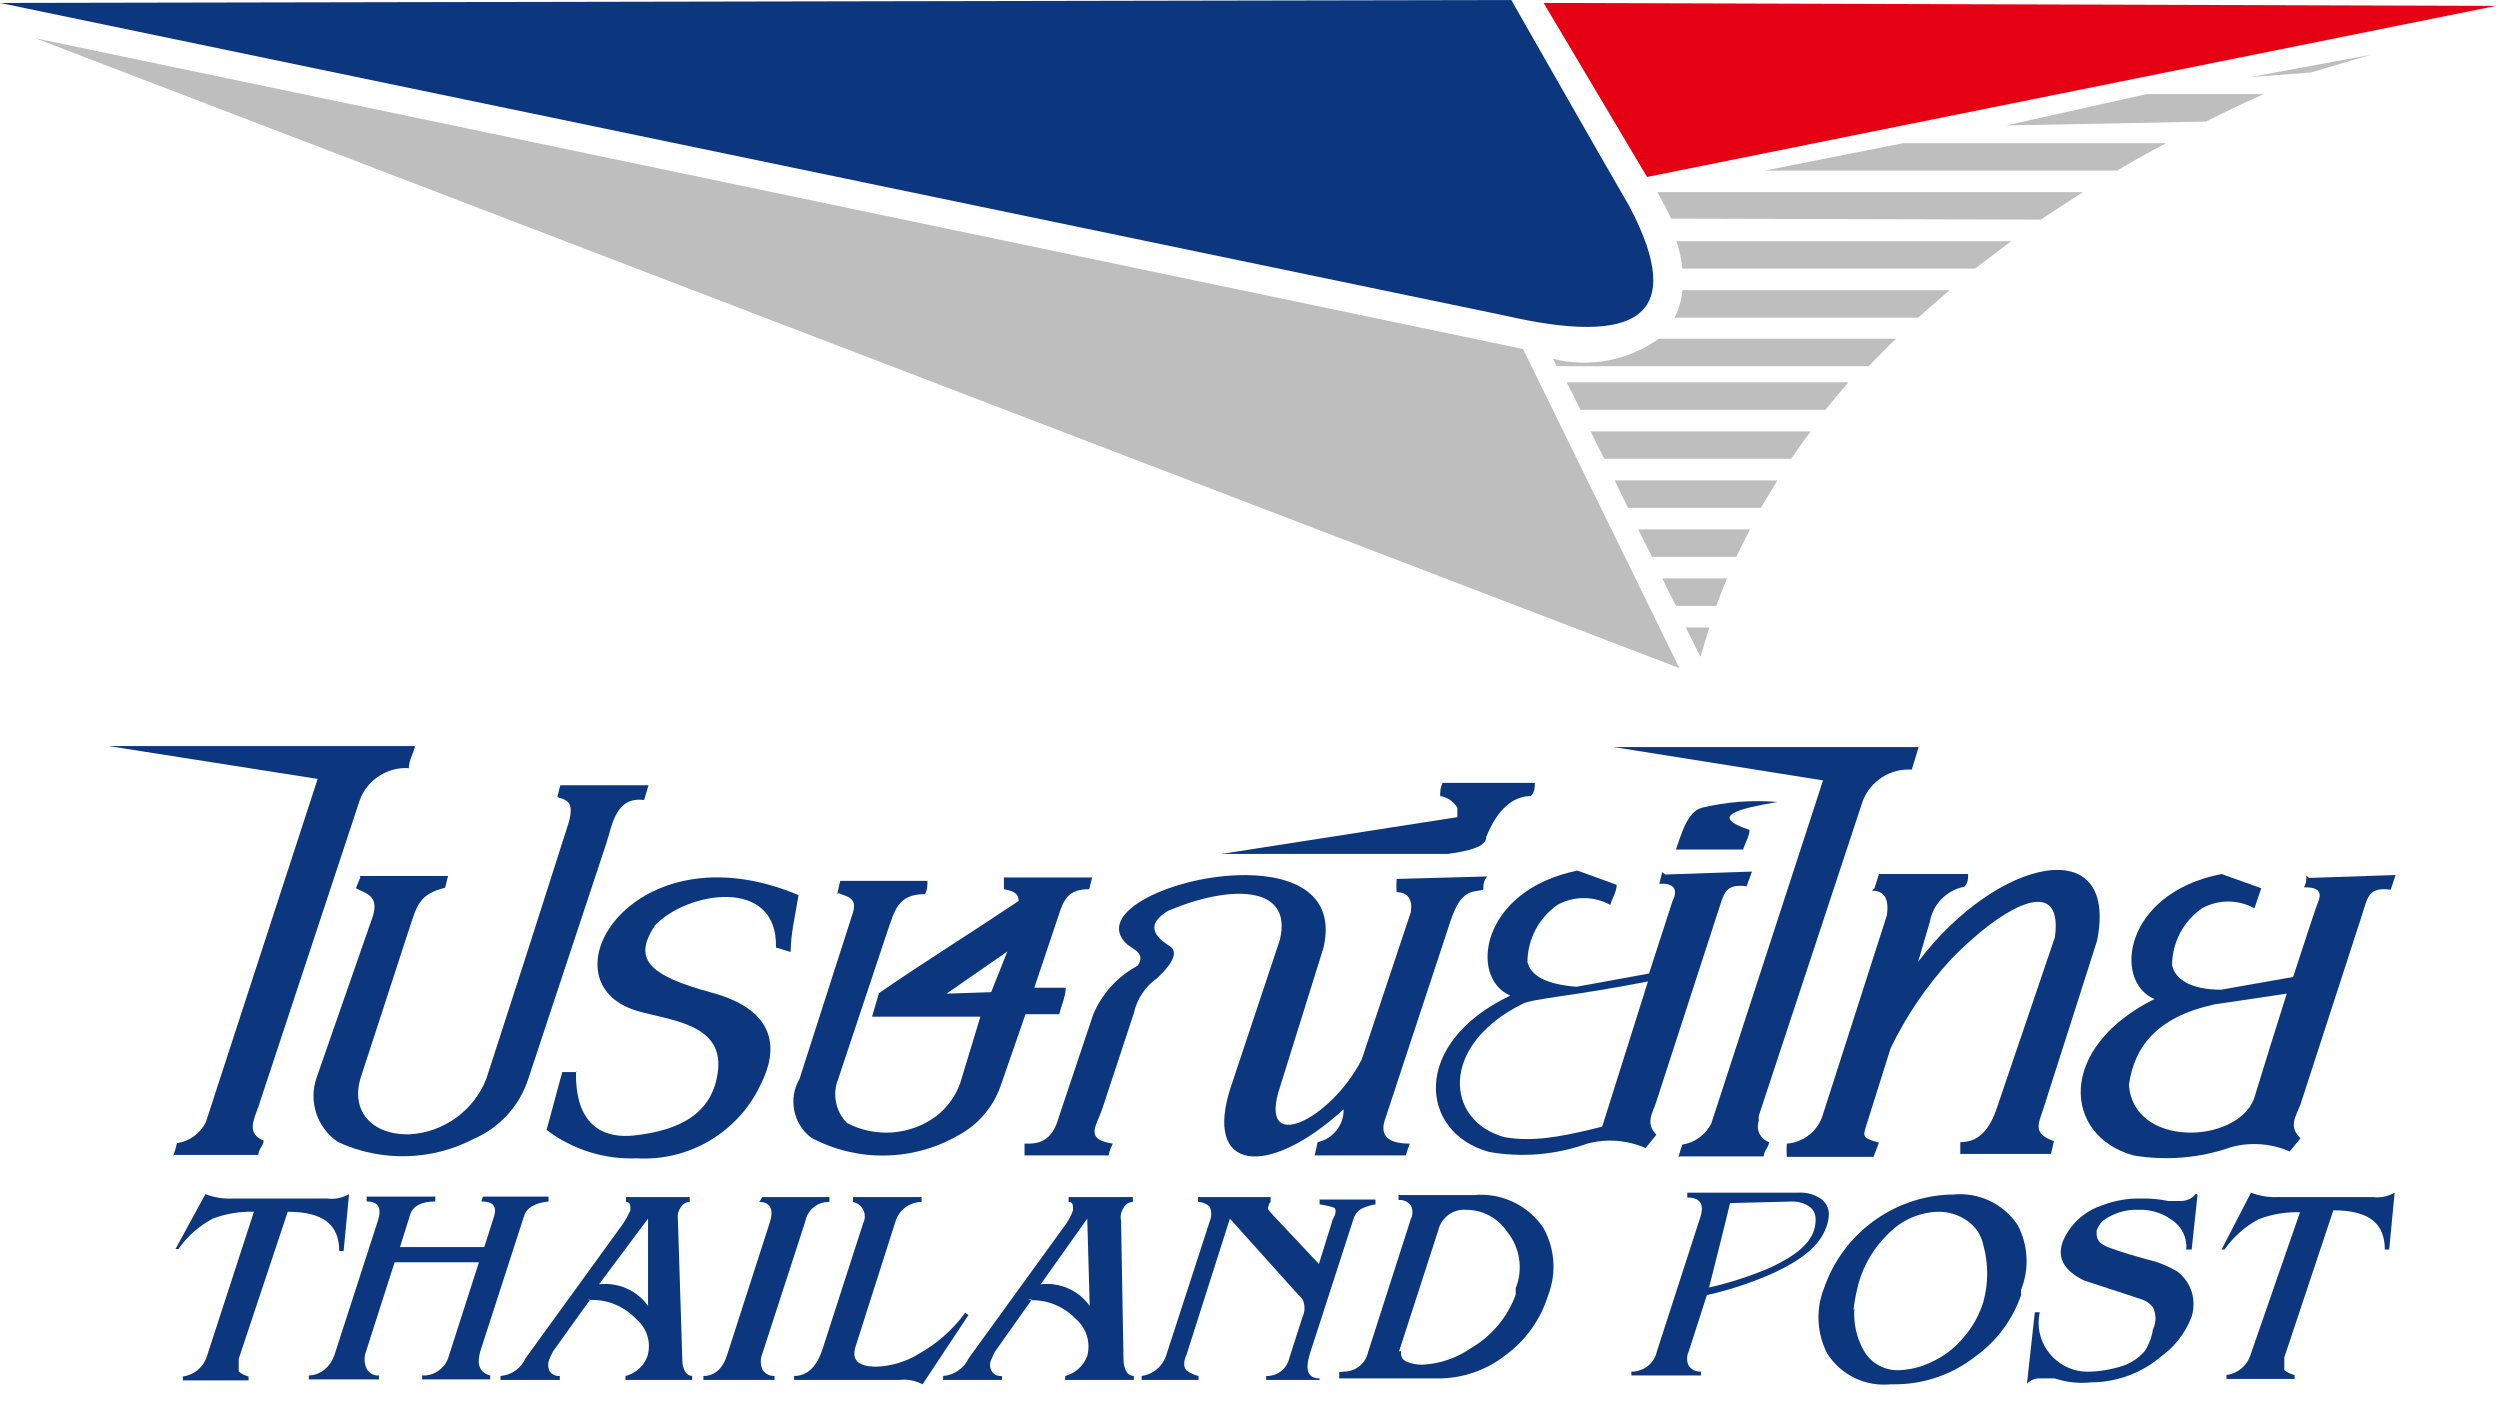
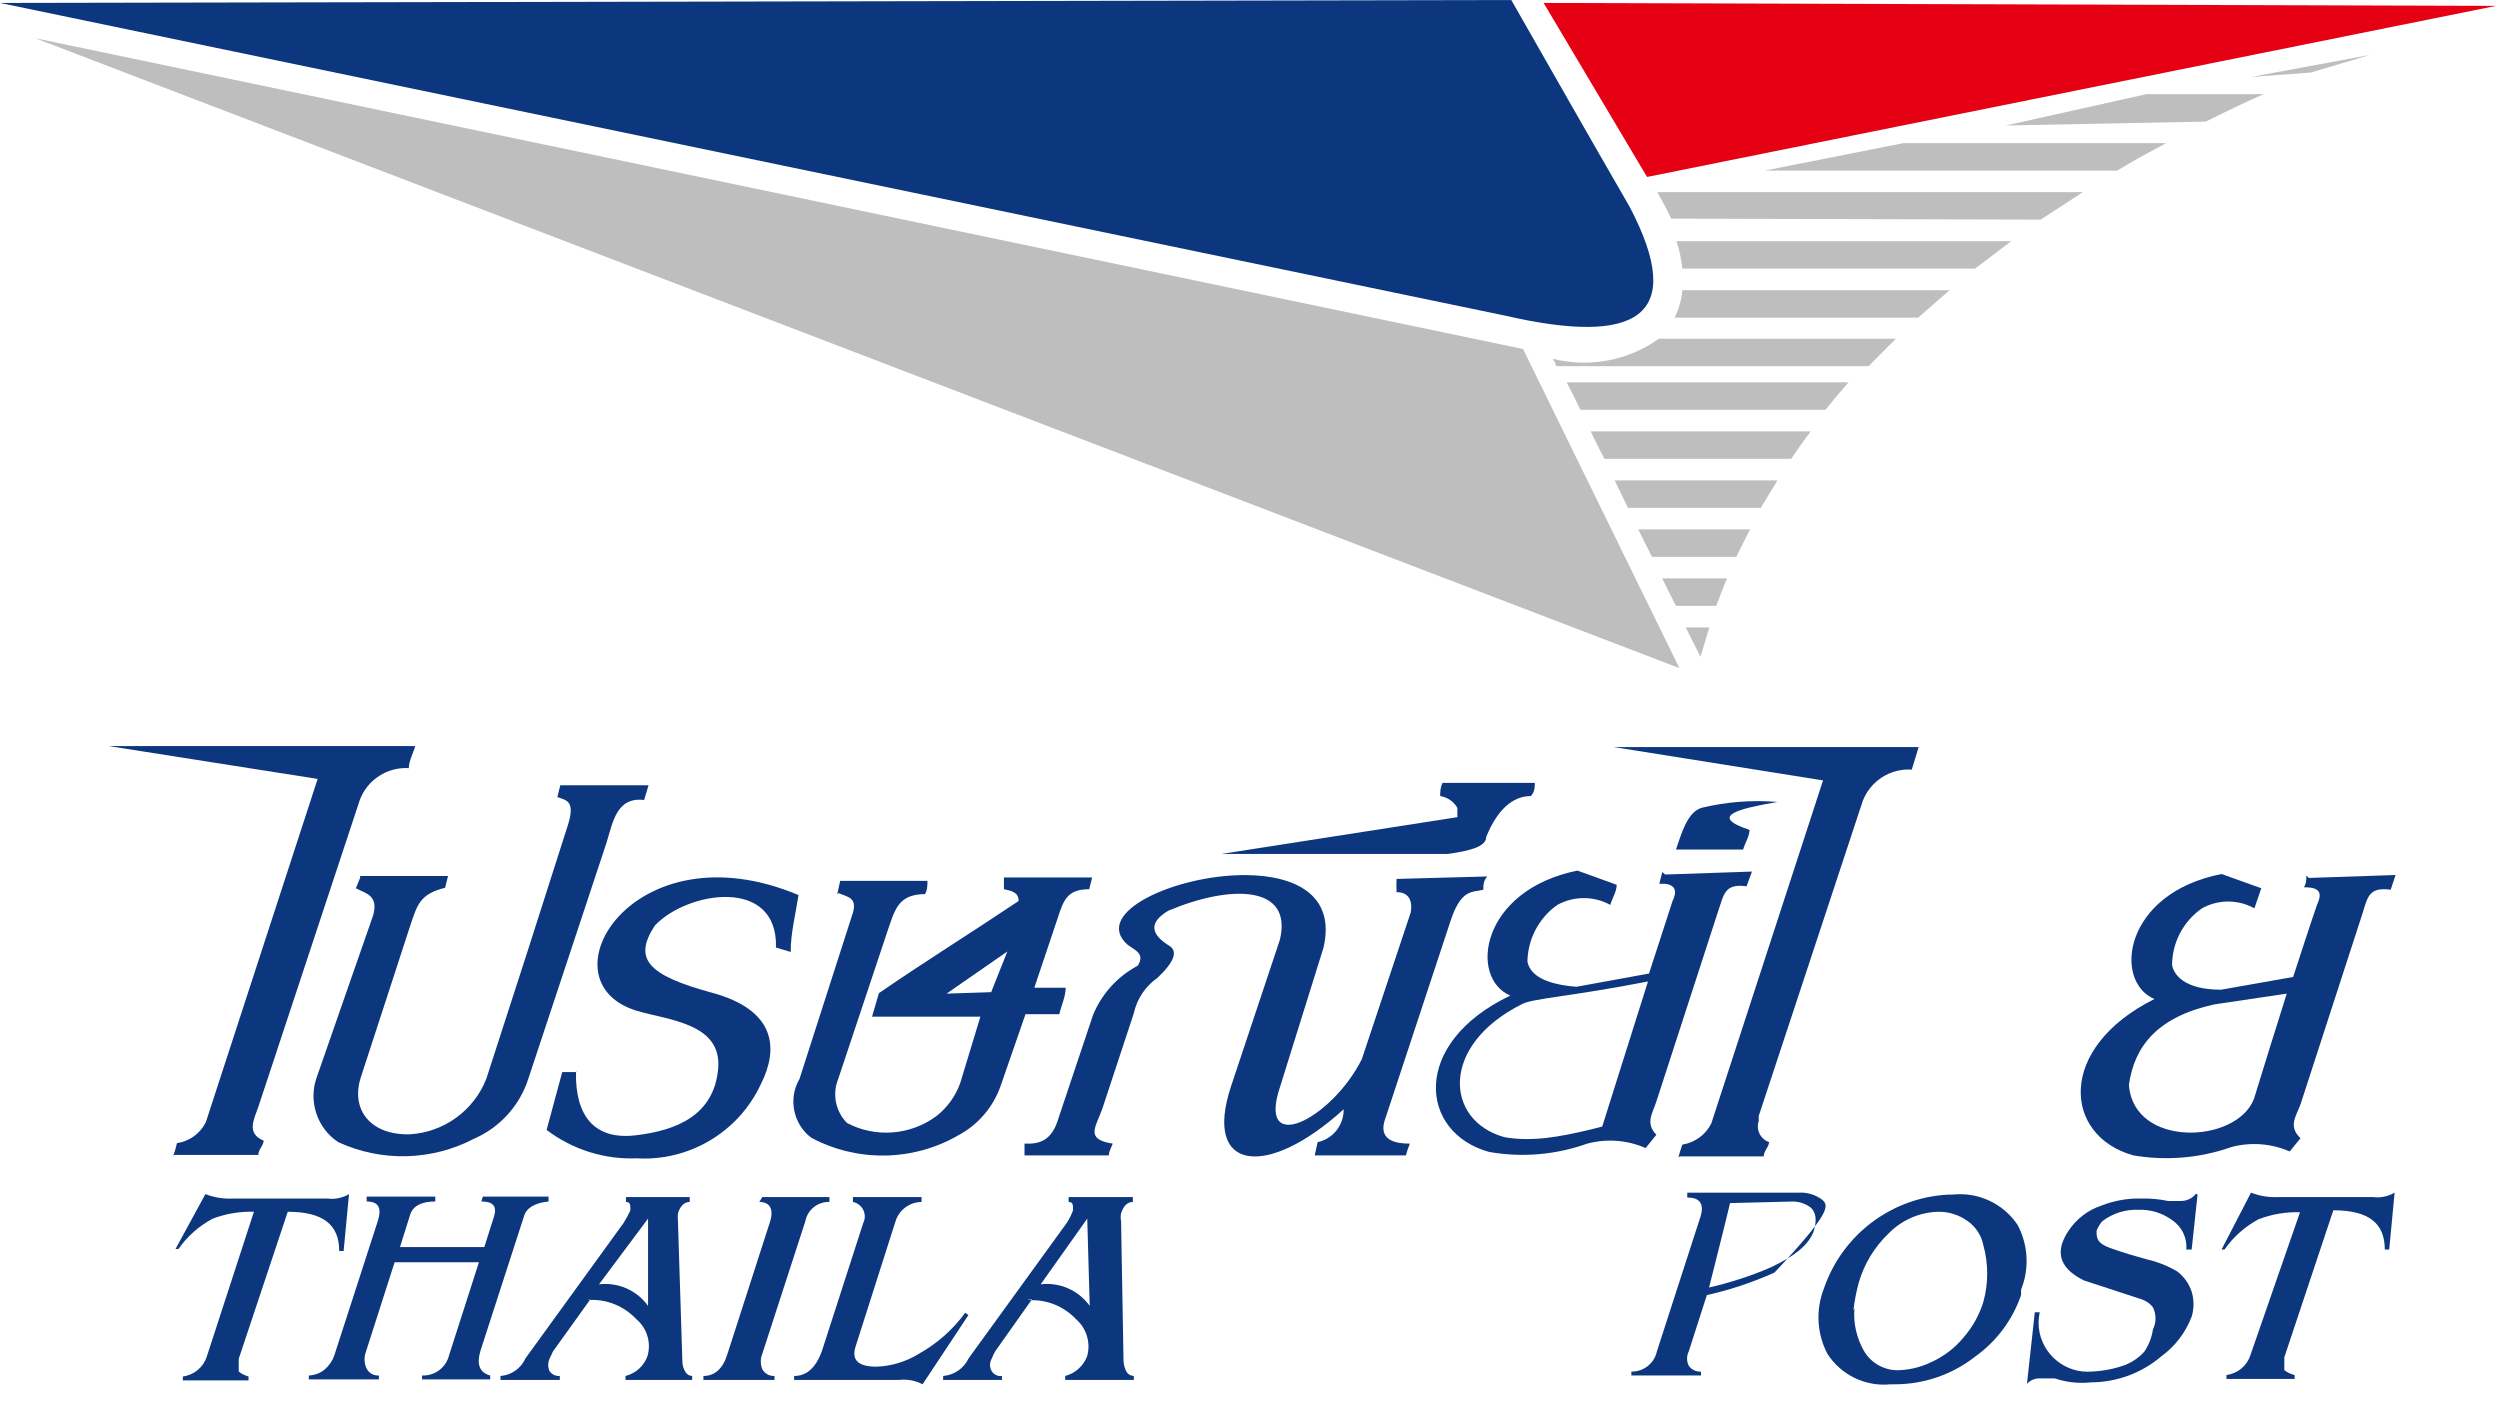
<svg xmlns="http://www.w3.org/2000/svg" width="100%" height="100%" viewBox="0 0 51 29" version="1.1" xml:space="preserve" style="fill-rule:evenodd;clip-rule:evenodd;stroke-linejoin:round;stroke-miterlimit:2;">
  <g>
    <path d="M19.756,26.827L19.69,26.78C19.438,27.126 19.114,27.412 18.74,27.62C18.481,27.78 18.184,27.869 17.88,27.88C17.5,27.88 17.36,27.74 17.46,27.45L18.27,24.91C18.343,24.68 18.558,24.522 18.8,24.52L18.8,24.42L17.4,24.42L17.4,24.52C17.54,24.547 17.642,24.671 17.642,24.814C17.642,24.862 17.631,24.908 17.61,24.95L16.79,27.49C16.67,27.88 16.47,28.07 16.2,28.07L16.2,28.15L18.35,28.15C18.512,28.132 18.676,28.163 18.82,28.24L19.756,26.827Z" style="fill:rgb(12,55,127);" />
    <path d="M44.83,24.37L44.71,25.49L44.6,25.49C44.621,25.252 44.509,25.021 44.31,24.89C44.111,24.743 43.867,24.669 43.62,24.68C43.357,24.67 43.1,24.752 42.89,24.91C42.837,24.968 42.796,25.036 42.77,25.11C42.77,25.25 42.77,25.36 43.05,25.46C43.33,25.56 43.54,25.62 43.79,25.69C44.012,25.739 44.225,25.824 44.42,25.94C44.555,26.045 44.656,26.188 44.71,26.35C44.76,26.516 44.76,26.694 44.71,26.86C44.586,27.184 44.371,27.466 44.09,27.67C43.691,28.01 43.184,28.198 42.66,28.2C42.41,28.227 42.158,28.2 41.92,28.12L41.63,28.12C41.525,28.111 41.421,28.152 41.35,28.23L41.51,26.77L41.61,26.77C41.595,26.84 41.587,26.912 41.587,26.983C41.587,27.532 42.038,27.983 42.587,27.983C42.615,27.983 42.642,27.982 42.67,27.98C42.909,27.969 43.145,27.922 43.37,27.84C43.51,27.78 43.636,27.692 43.74,27.58C43.834,27.442 43.896,27.285 43.92,27.12C43.99,26.978 43.99,26.812 43.92,26.67C43.857,26.588 43.769,26.529 43.67,26.5L42.51,26.12C42.11,25.92 41.97,25.67 42.07,25.36C42.1,25.275 42.14,25.195 42.19,25.12C42.352,24.869 42.596,24.682 42.88,24.59C43.138,24.49 43.413,24.442 43.69,24.45C43.871,24.446 44.052,24.463 44.23,24.5L44.49,24.5C44.611,24.501 44.726,24.445 44.8,24.35L44.83,24.37Z" style="fill:rgb(12,55,127);" />
    <path d="M5.18,24.72C4.894,24.711 4.608,24.759 4.34,24.86C4.061,25.008 3.821,25.221 3.64,25.48L3.58,25.48L4.19,24.36C4.368,24.429 4.559,24.46 4.75,24.45L6.68,24.45C6.833,24.47 6.987,24.438 7.12,24.36L7.01,25.52L6.92,25.52C6.92,24.99 6.6,24.72 5.87,24.72L4.87,27.72L4.87,27.98C4.929,28.027 4.997,28.061 5.07,28.08L5.07,28.16L3.73,28.16L3.73,28.08C3.959,28.051 4.151,27.891 4.22,27.67L5.18,24.72Z" style="fill:rgb(12,55,127);" />
-     <path d="M26.906,25.785L25.98,24.8L25.88,24.69C25.864,24.662 25.864,24.628 25.88,24.6C25.883,24.569 25.898,24.541 25.92,24.52L25.92,24.42L24.44,24.42L24.44,24.52C24.53,24.521 24.616,24.557 24.68,24.62C24.719,24.713 24.719,24.817 24.68,24.91L23.8,27.62C23.735,27.858 23.534,28.035 23.29,28.07L23.29,28.15L24.45,28.15L24.45,28.07C24.363,28.05 24.282,28.012 24.21,27.96C24.14,27.89 24.14,27.78 24.21,27.62L25.09,24.86L26.41,26.33L26.57,26.5C26.626,26.617 26.626,26.753 26.57,26.87L26.3,27.71C26.252,27.927 26.052,28.08 25.83,28.07L25.83,28.15L26.92,28.15L26.92,28.12C26.68,28.12 26.62,27.95 26.72,27.62L27.61,24.87C27.637,24.775 27.702,24.696 27.79,24.65C27.875,24.61 27.966,24.583 28.06,24.57L28.06,24.47L26.92,24.47L26.92,24.57C27.012,24.58 27.102,24.601 27.19,24.63C27.26,24.63 27.27,24.75 27.19,24.87L26.906,25.785Z" style="fill:rgb(12,55,127);" />
    <path d="M15.55,24.42L16.92,24.42L16.92,24.52C16.684,24.511 16.474,24.678 16.43,24.91L15.55,27.62C15.51,27.72 15.51,27.83 15.55,27.93C15.6,28.021 15.697,28.075 15.8,28.07L15.8,28.15L14.35,28.15L14.35,28.07C14.58,28.07 14.75,27.92 14.84,27.62L15.7,24.95C15.8,24.66 15.7,24.52 15.49,24.52L15.55,24.42Z" style="fill:rgb(12,55,127);" />
    <path d="M9.82,24.51C10.06,24.51 10.14,24.61 10.08,24.81L9.88,25.44L8.16,25.44L8.37,24.77C8.43,24.6 8.6,24.51 8.88,24.51L8.88,24.41L7.48,24.41L7.48,24.51C7.72,24.51 7.79,24.64 7.71,24.9L6.82,27.65C6.781,27.763 6.712,27.863 6.62,27.94C6.53,28.014 6.417,28.056 6.3,28.06L6.3,28.14L7.73,28.14L7.73,28.06C7.618,28.068 7.513,28.004 7.47,27.9C7.426,27.791 7.426,27.669 7.47,27.56L8.05,25.75L9.77,25.75L9.16,27.65C9.098,27.9 8.867,28.072 8.61,28.06L8.61,28.14L10,28.14L10,28.06C9.78,28 9.72,27.83 9.8,27.56L10.69,24.81C10.74,24.64 10.91,24.54 11.19,24.51L11.19,24.41L9.85,24.41L9.82,24.51Z" style="fill:rgb(12,55,127);" />
    <path d="M46.92,24.73C46.634,24.721 46.348,24.769 46.08,24.87C45.801,25.018 45.561,25.231 45.38,25.49L45.32,25.49L45.92,24.33C46.098,24.399 46.289,24.43 46.48,24.42L48.41,24.42C48.563,24.44 48.717,24.408 48.85,24.33L48.74,25.49L48.65,25.49C48.65,24.96 48.33,24.69 47.6,24.69L46.6,27.69L46.6,27.95C46.661,27.999 46.733,28.033 46.81,28.05L46.81,28.13L45.42,28.13L45.42,28.05C45.649,28.021 45.841,27.861 45.91,27.64L46.92,24.73Z" style="fill:rgb(12,55,127);" />
-     <path d="M34.82,26.42C35.294,26.314 35.757,26.159 36.2,25.96C36.81,25.67 37.166,25.373 37.28,24.96C37.339,24.747 37.31,24.603 37.18,24.48C37.04,24.372 36.866,24.319 36.69,24.33L34.42,24.33L34.42,24.43C34.68,24.43 34.77,24.56 34.69,24.82L33.8,27.57C33.748,27.813 33.528,27.986 33.28,27.98L33.28,28.06L34.7,28.06L34.7,27.98C34.601,27.987 34.506,27.941 34.45,27.86C34.405,27.769 34.405,27.661 34.45,27.57L34.82,26.42ZM34.865,26.265C35.259,26.178 35.758,26.017 36.126,25.853C36.633,25.615 36.957,25.359 37.023,25.03C37.054,24.878 37.048,24.737 36.94,24.635C36.824,24.547 36.679,24.503 36.533,24.512L35.293,24.543C35.249,24.743 34.865,26.265 34.865,26.265Z" style="fill:rgb(12,55,127);" />
+     <path d="M34.82,26.42C35.294,26.314 35.757,26.159 36.2,25.96C37.339,24.747 37.31,24.603 37.18,24.48C37.04,24.372 36.866,24.319 36.69,24.33L34.42,24.33L34.42,24.43C34.68,24.43 34.77,24.56 34.69,24.82L33.8,27.57C33.748,27.813 33.528,27.986 33.28,27.98L33.28,28.06L34.7,28.06L34.7,27.98C34.601,27.987 34.506,27.941 34.45,27.86C34.405,27.769 34.405,27.661 34.45,27.57L34.82,26.42ZM34.865,26.265C35.259,26.178 35.758,26.017 36.126,25.853C36.633,25.615 36.957,25.359 37.023,25.03C37.054,24.878 37.048,24.737 36.94,24.635C36.824,24.547 36.679,24.503 36.533,24.512L35.293,24.543C35.249,24.743 34.865,26.265 34.865,26.265Z" style="fill:rgb(12,55,127);" />
    <path d="M39.83,24.37C40.354,24.312 40.868,24.551 41.16,24.99C41.376,25.398 41.402,25.881 41.23,26.31L41.23,26.42C41.057,26.923 40.732,27.36 40.3,27.67C39.83,28.04 39.248,28.241 38.65,28.24L38.57,28.24C38.058,28.292 37.559,28.052 37.28,27.62C37.063,27.205 37.037,26.715 37.21,26.28C37.585,25.185 38.594,24.426 39.75,24.37L39.83,24.37ZM37.83,26.69C37.806,26.989 37.873,27.289 38.02,27.55C38.171,27.817 38.464,27.974 38.77,27.95C38.978,27.939 39.182,27.888 39.37,27.8C39.638,27.684 39.875,27.506 40.06,27.28C40.242,27.07 40.378,26.825 40.46,26.56C40.565,26.18 40.565,25.78 40.46,25.4C40.42,25.202 40.305,25.026 40.14,24.91C39.963,24.782 39.749,24.715 39.53,24.72C39.153,24.733 38.794,24.89 38.53,25.16C38.242,25.434 38.032,25.779 37.92,26.16C37.869,26.347 37.832,26.537 37.81,26.73L37.83,26.69Z" style="fill:rgb(12,55,127);" />
-     <path d="M27.43,27.98C27.663,27.975 27.863,27.808 27.91,27.58L28.78,24.87C28.825,24.782 28.825,24.678 28.78,24.59C28.721,24.513 28.627,24.471 28.53,24.48L28.53,24.38L30.06,24.38C30.617,24.325 31.163,24.578 31.48,25.04C31.721,25.464 31.758,25.976 31.58,26.43C31.43,26.915 31.128,27.339 30.72,27.64C30.322,27.955 29.828,28.125 29.32,28.12L27.32,28.12L27.32,27.99L27.43,27.98ZM28.58,27.56C28.58,27.65 28.58,27.73 28.7,27.78C28.798,27.82 28.904,27.841 29.01,27.84C29.369,27.824 29.716,27.706 30.01,27.5C30.432,27.255 30.754,26.869 30.92,26.41L30.92,26.28C31.077,25.89 31.007,25.444 30.74,25.12C30.554,24.845 30.242,24.679 29.91,24.68C29.643,24.659 29.399,24.839 29.34,25.1L28.54,27.57L28.58,27.56Z" style="fill:rgb(12,55,127);" />
    <path d="M12.034,26.519L11.28,27.57L11.21,27.72C11.175,27.8 11.175,27.89 11.21,27.97C11.257,28.039 11.337,28.077 11.42,28.07L11.42,28.15L10.21,28.15L10.21,28.07C10.433,28.053 10.629,27.914 10.72,27.71L12.72,24.95C12.773,24.867 12.819,24.78 12.86,24.69C12.86,24.58 12.86,24.52 12.77,24.52L12.77,24.42L14.07,24.42L14.07,24.52C13.96,24.52 13.88,24.6 13.83,24.75C13.825,24.803 13.825,24.857 13.83,24.91L13.92,27.76C13.918,27.845 13.943,27.929 13.99,28C14.02,28.042 14.068,28.068 14.12,28.07L14.12,28.15L12.76,28.15L12.76,28.07C12.969,28.018 13.139,27.864 13.21,27.66C13.288,27.387 13.198,27.092 12.98,26.91C12.734,26.649 12.39,26.504 12.034,26.519L12.04,26.51L11.98,26.51L12.034,26.519ZM12.22,26.2C12.608,26.153 12.993,26.322 13.22,26.64L13.22,24.86L12.22,26.2Z" style="fill:rgb(12,55,127);" />
    <path d="M21.039,26.525L20.3,27.57C20.273,27.618 20.249,27.668 20.23,27.72C20.185,27.797 20.185,27.893 20.23,27.97C20.273,28.042 20.356,28.082 20.44,28.07L20.44,28.15L19.24,28.15L19.24,28.07C19.465,28.052 19.664,27.914 19.76,27.71L21.76,24.95C21.813,24.869 21.857,24.781 21.89,24.69C21.89,24.58 21.89,24.52 21.8,24.52L21.8,24.42L23.11,24.42L23.11,24.52C23,24.52 22.92,24.6 22.87,24.75C22.859,24.803 22.859,24.857 22.87,24.91L22.92,27.76C22.923,27.845 22.947,27.927 22.99,28C23.024,28.042 23.075,28.068 23.13,28.07L23.13,28.15L21.73,28.15L21.73,28.07C21.938,28.015 22.106,27.862 22.18,27.66C22.253,27.387 22.163,27.095 21.95,26.91C21.711,26.66 21.383,26.517 21.039,26.525L21.05,26.51L20.95,26.51L21.039,26.525ZM21.23,26.2C21.618,26.153 22.003,26.322 22.23,26.64L22.18,24.86L21.23,26.2Z" style="fill:rgb(12,55,127);" />
  </g>
  <g>
    <path d="M11.75,21.87L11.77,21.87L11.75,21.86L11.75,21.87L11.47,21.87C11.36,22.26 11.26,22.66 11.15,23.05C11.677,23.451 12.328,23.656 12.99,23.63C14.061,23.693 15.067,23.093 15.52,22.12C15.88,21.41 15.85,20.61 14.52,20.25C13.19,19.89 12.92,19.55 13.36,18.88C14.02,18.18 15.87,17.88 15.83,19.33L16.13,19.42C16.13,19.03 16.23,18.65 16.29,18.26C12.92,16.84 11.01,20.02 12.99,20.62C13.62,20.81 14.74,20.87 14.65,21.81C14.56,22.75 13.81,23.06 12.97,23.16C12.133,23.26 11.733,22.774 11.75,21.87Z" style="fill:rgb(12,55,127);" />
    <path d="M34.27,23.59L35.98,23.59C35.98,23.48 36.08,23.41 36.09,23.3C35.952,23.253 35.859,23.123 35.859,22.978C35.859,22.938 35.866,22.898 35.88,22.86C35.876,22.827 35.876,22.793 35.88,22.76C36.59,20.62 37.29,18.48 38,16.34C38.156,15.932 38.564,15.671 39,15.7C39.05,15.55 39.09,15.4 39.14,15.24L32.92,15.24L37.19,15.92L34.91,22.92C34.794,23.15 34.574,23.31 34.32,23.35C34.289,23.435 34.262,23.522 34.24,23.61L34.27,23.59Z" style="fill:rgb(12,55,127);" />
-     <path d="M38.24,18.12L38.33,17.83L40.15,17.83C40.15,17.92 40.15,18.01 40.07,18.09C39.713,18.159 39.434,18.442 39.37,18.8L39.13,19.62C40.74,17.49 43.23,16.95 42.78,19.19C42.42,20.33 42.05,21.47 41.69,22.6C41.59,22.92 41.45,23.12 41.9,23.28L41.84,23.54L39.99,23.54L39.99,23.3C40.31,23.3 40.55,23.12 40.72,22.65L41.92,19.12C42.1,17.79 40.83,18.51 39.81,19.56C39.309,20.102 38.892,20.716 38.57,21.38L38.11,22.84C38.01,23.18 37.94,23.2 38.33,23.31L38.22,23.6L36.45,23.6C36.445,23.51 36.445,23.42 36.45,23.33C36.775,23.307 37.057,23.095 37.17,22.79L38.49,18.68C38.543,18.34 38.443,18.17 38.19,18.17L38.24,18.12Z" style="fill:rgb(12,55,127);" />
    <path d="M3.55,23.56L5.27,23.56C5.27,23.45 5.37,23.38 5.38,23.27C5.02,23.12 5.18,22.84 5.27,22.58L7.34,16.32C7.493,15.908 7.901,15.643 8.34,15.67C8.34,15.52 8.43,15.37 8.47,15.22L2.22,15.22L6.48,15.89L4.2,22.89C4.087,23.122 3.866,23.283 3.61,23.32C3.59,23.412 3.563,23.502 3.53,23.59L3.55,23.56Z" style="fill:rgb(12,55,127);" />
    <path d="M7.34,17.87L9.14,17.87L9.08,18.11C8.56,18.24 8.51,18.46 8.36,18.91L7.36,21.98C7.15,22.64 7.56,23.16 8.36,23.14C9.054,23.099 9.665,22.657 9.92,22.01C10.473,20.31 11.02,18.61 11.56,16.91C11.76,16.33 11.56,16.33 11.37,16.26L11.43,16.02L13.23,16.02L13.14,16.32C12.57,16.25 12.5,16.79 12.37,17.2L10.78,22C10.605,22.551 10.2,23 9.67,23.23C8.808,23.681 7.784,23.707 6.9,23.3C6.469,23.014 6.287,22.467 6.46,21.98L7.61,18.68C7.73,18.26 7.46,18.23 7.26,18.12L7.35,17.9L7.34,17.87Z" style="fill:rgb(12,55,127);" />
    <path d="M25.425,17.852L25.397,17.852C23.981,17.849 22.273,18.62 23,19.27C23.14,19.38 23.37,19.45 23.21,19.7C22.8,19.918 22.478,20.271 22.3,20.7L21.6,22.79C21.46,23.29 21.19,23.34 20.9,23.33L20.9,23.57L20.81,23.57L22.62,23.57C22.62,23.49 22.67,23.41 22.7,23.33C22.12,23.24 22.36,22.99 22.49,22.61L23.13,20.67C23.194,20.378 23.365,20.121 23.61,19.95C23.97,19.61 24.04,19.39 23.83,19.28C23.46,19.04 23.45,18.81 23.83,18.58C25.08,18.05 26.38,18.04 26.11,19.17L25.11,22.17C24.54,23.9 25.85,24.05 27.41,22.63C27.417,22.95 27.193,23.233 26.88,23.3L26.82,23.57L28.68,23.57C28.702,23.489 28.729,23.408 28.76,23.33C28.23,23.33 28.15,23.1 28.27,22.79L29.59,18.79C29.81,18.12 30.04,18.21 30.26,18.15C30.26,18.06 30.26,17.97 30.34,17.88L28.49,17.93C28.485,18.02 28.485,18.11 28.49,18.2C28.73,18.2 28.82,18.36 28.78,18.61L27.78,21.61C27.16,22.84 25.62,23.61 26.12,22.15C26.41,21.21 26.71,20.27 27,19.33C27.25,18.251 26.413,17.861 25.425,17.852Z" style="fill:rgb(12,55,127);" />
    <path d="M33.97,17.84L35.74,17.78L35.63,18.08C35.18,18.02 35.17,18.24 35.05,18.59L33.79,22.47C33.71,22.72 33.56,22.91 33.79,23.15L33.57,23.42C33.195,23.256 32.775,23.224 32.38,23.33C31.739,23.559 31.05,23.618 30.38,23.5C28.95,23.11 28.77,21.28 30.81,20.31C29.96,19.95 30.2,18.16 32.18,17.76L32.98,18.05C32.98,18.19 32.89,18.32 32.85,18.46C32.514,18.275 32.106,18.275 31.77,18.46C31.393,18.726 31.165,19.158 31.16,19.62C31.22,19.9 31.53,20.08 32.16,20.13L33.64,19.86L34.12,18.38C34.25,18.12 34.12,18.01 33.85,18.03L33.91,17.79L33.97,17.84ZM31.061,20.478C31.281,20.368 32.095,20.32 33.619,20.022L32.685,22.982C32.577,23.011 32.494,23.032 32.4,23.054C31.835,23.185 31.266,23.299 30.694,23.199C29.474,22.866 29.364,21.318 31.061,20.478Z" style="fill:rgb(12,55,127);" />
    <path d="M47.05,17.86C47.05,17.94 47.05,18.02 47,18.1C47.3,18.1 47.39,18.19 47.27,18.45C47.1,18.94 46.94,19.45 46.78,19.93L45.31,20.19C44.68,20.19 44.37,19.97 44.31,19.69C44.312,19.227 44.54,18.794 44.92,18.53C45.252,18.345 45.658,18.345 45.99,18.53L46.13,18.12L45.32,17.83C43.32,18.22 43.1,20.02 43.95,20.38C41.95,21.38 42.09,23.17 43.52,23.57C44.19,23.684 44.879,23.626 45.52,23.4C45.915,23.294 46.335,23.326 46.71,23.49L46.93,23.22C46.68,22.98 46.83,22.79 46.93,22.53L48.19,18.65C48.3,18.3 48.32,18.09 48.77,18.15L48.87,17.85L47.1,17.91L47.05,17.86ZM46.65,20.27C46.42,20.99 46.2,21.71 45.98,22.42C45.62,23.34 43.52,23.42 43.43,22.13C43.54,21.36 43.99,20.75 45.17,20.49L46.65,20.27Z" style="fill:rgb(12,55,127);" />
    <path d="M22.22,18.14C21.79,18.14 21.7,18.34 21.58,18.72L21.1,20.15L21.74,20.15C21.74,20.33 21.65,20.51 21.61,20.69L20.92,20.69L20.41,22.16C20.258,22.589 19.951,22.946 19.55,23.16C18.627,23.693 17.491,23.712 16.55,23.21C16.179,22.93 16.075,22.411 16.31,22.01C16.67,20.9 17.02,19.79 17.38,18.68C17.52,18.3 17.28,18.3 17.11,18.22L17.08,18.24L17.14,17.97L18.92,17.97C18.92,18.06 18.92,18.15 18.87,18.24C18.31,18.24 18.25,18.58 18.1,19.01L17.1,22.01C16.974,22.318 17.045,22.674 17.28,22.91C17.862,23.215 18.571,23.161 19.1,22.77C19.325,22.595 19.495,22.359 19.59,22.09L20,20.74L17.79,20.74L17.93,20.26C18.86,19.62 19.84,19.01 20.78,18.38C20.78,18.19 20.61,18.17 20.48,18.14L20.48,17.9L22.28,17.9L22.22,18.14ZM20.22,20.24L20.55,19.41L19.31,20.27L20.22,20.24Z" style="fill:rgb(12,55,127);" />
    <path d="M24.92,17.42L29.73,16.67L29.73,16.48C29.656,16.351 29.527,16.263 29.38,16.24C29.38,16.15 29.38,16.06 29.43,15.97L31.31,15.97C31.31,16.06 31.31,16.15 31.23,16.24C30.86,16.24 30.55,16.51 30.32,17.07C30.32,17.28 29.96,17.36 29.54,17.42L24.92,17.42Z" style="fill:rgb(12,55,127);" />
    <path d="M35.56,17.33L34.19,17.33C34.29,17.05 34.41,16.57 34.71,16.48C35.217,16.357 35.74,16.316 36.26,16.36C35.45,16.5 34.85,16.65 35.69,16.93C35.69,17.06 35.6,17.19 35.56,17.33Z" style="fill:rgb(12,55,127);" />
  </g>
  <g>
    <path d="M34.39,12.8L34.69,13.4L34.87,12.8L34.39,12.8ZM33.91,11.8C34,11.98 34.09,12.17 34.19,12.36L35.01,12.36C35.08,12.17 35.16,11.98 35.23,11.8L33.91,11.8ZM33.42,10.8L33.7,11.36L35.42,11.36C35.51,11.18 35.6,10.99 35.7,10.8L33.42,10.8ZM32.94,9.8L33.21,10.36L35.92,10.36L36.26,9.8L32.94,9.8ZM32.45,8.8C32.54,8.99 32.63,9.17 32.73,9.36L36.54,9.36C36.67,9.17 36.8,8.98 36.94,8.8L32.45,8.8ZM31.96,7.8C32.06,7.99 32.15,8.17 32.24,8.36L37.24,8.36C37.39,8.17 37.55,7.98 37.71,7.8L31.96,7.8ZM47.14,1.48L48.35,1.12L45.92,1.57L47.14,1.48ZM45,2.48C45.4,2.28 45.79,2.09 46.18,1.92L43.79,1.92L40.92,2.56L45,2.48ZM43.19,3.48C43.52,3.28 43.85,3.1 44.19,2.92L38.83,2.92L36,3.48L43.19,3.48ZM41.63,4.48L42.49,3.92L33.81,3.92C33.91,4.1 34.01,4.28 34.09,4.46L41.63,4.48ZM40.29,5.48L41.03,4.92L34.2,4.92C34.26,5.102 34.3,5.29 34.32,5.48L40.29,5.48ZM39.13,6.48L39.77,5.92L34.32,5.92C34.304,6.115 34.249,6.305 34.16,6.48L39.13,6.48ZM31.68,7.32C31.707,7.368 31.731,7.418 31.75,7.47L38.12,7.47C38.31,7.28 38.49,7.09 38.68,6.91L33.84,6.91C33.215,7.357 32.425,7.507 31.68,7.32Z" style="fill:rgb(190,190,190);fill-rule:nonzero;" />
    <path d="M31.49,0.06L33.6,3.61L50.92,0.12L31.49,0.06Z" style="fill:rgb(229,0,19);fill-rule:nonzero;" />
    <path d="M0,0.06L30.71,6.44C33.36,7.05 34.44,6.49 33.24,4.21C32.43,2.81 31.63,1.4 30.83,0L0,0.06Z" style="fill:rgb(12,55,127);fill-rule:nonzero;" />
    <path d="M0.72,0.78L31.07,7.12L34.26,13.63L0.72,0.78Z" style="fill:rgb(190,190,190);fill-rule:nonzero;" />
  </g>
</svg>